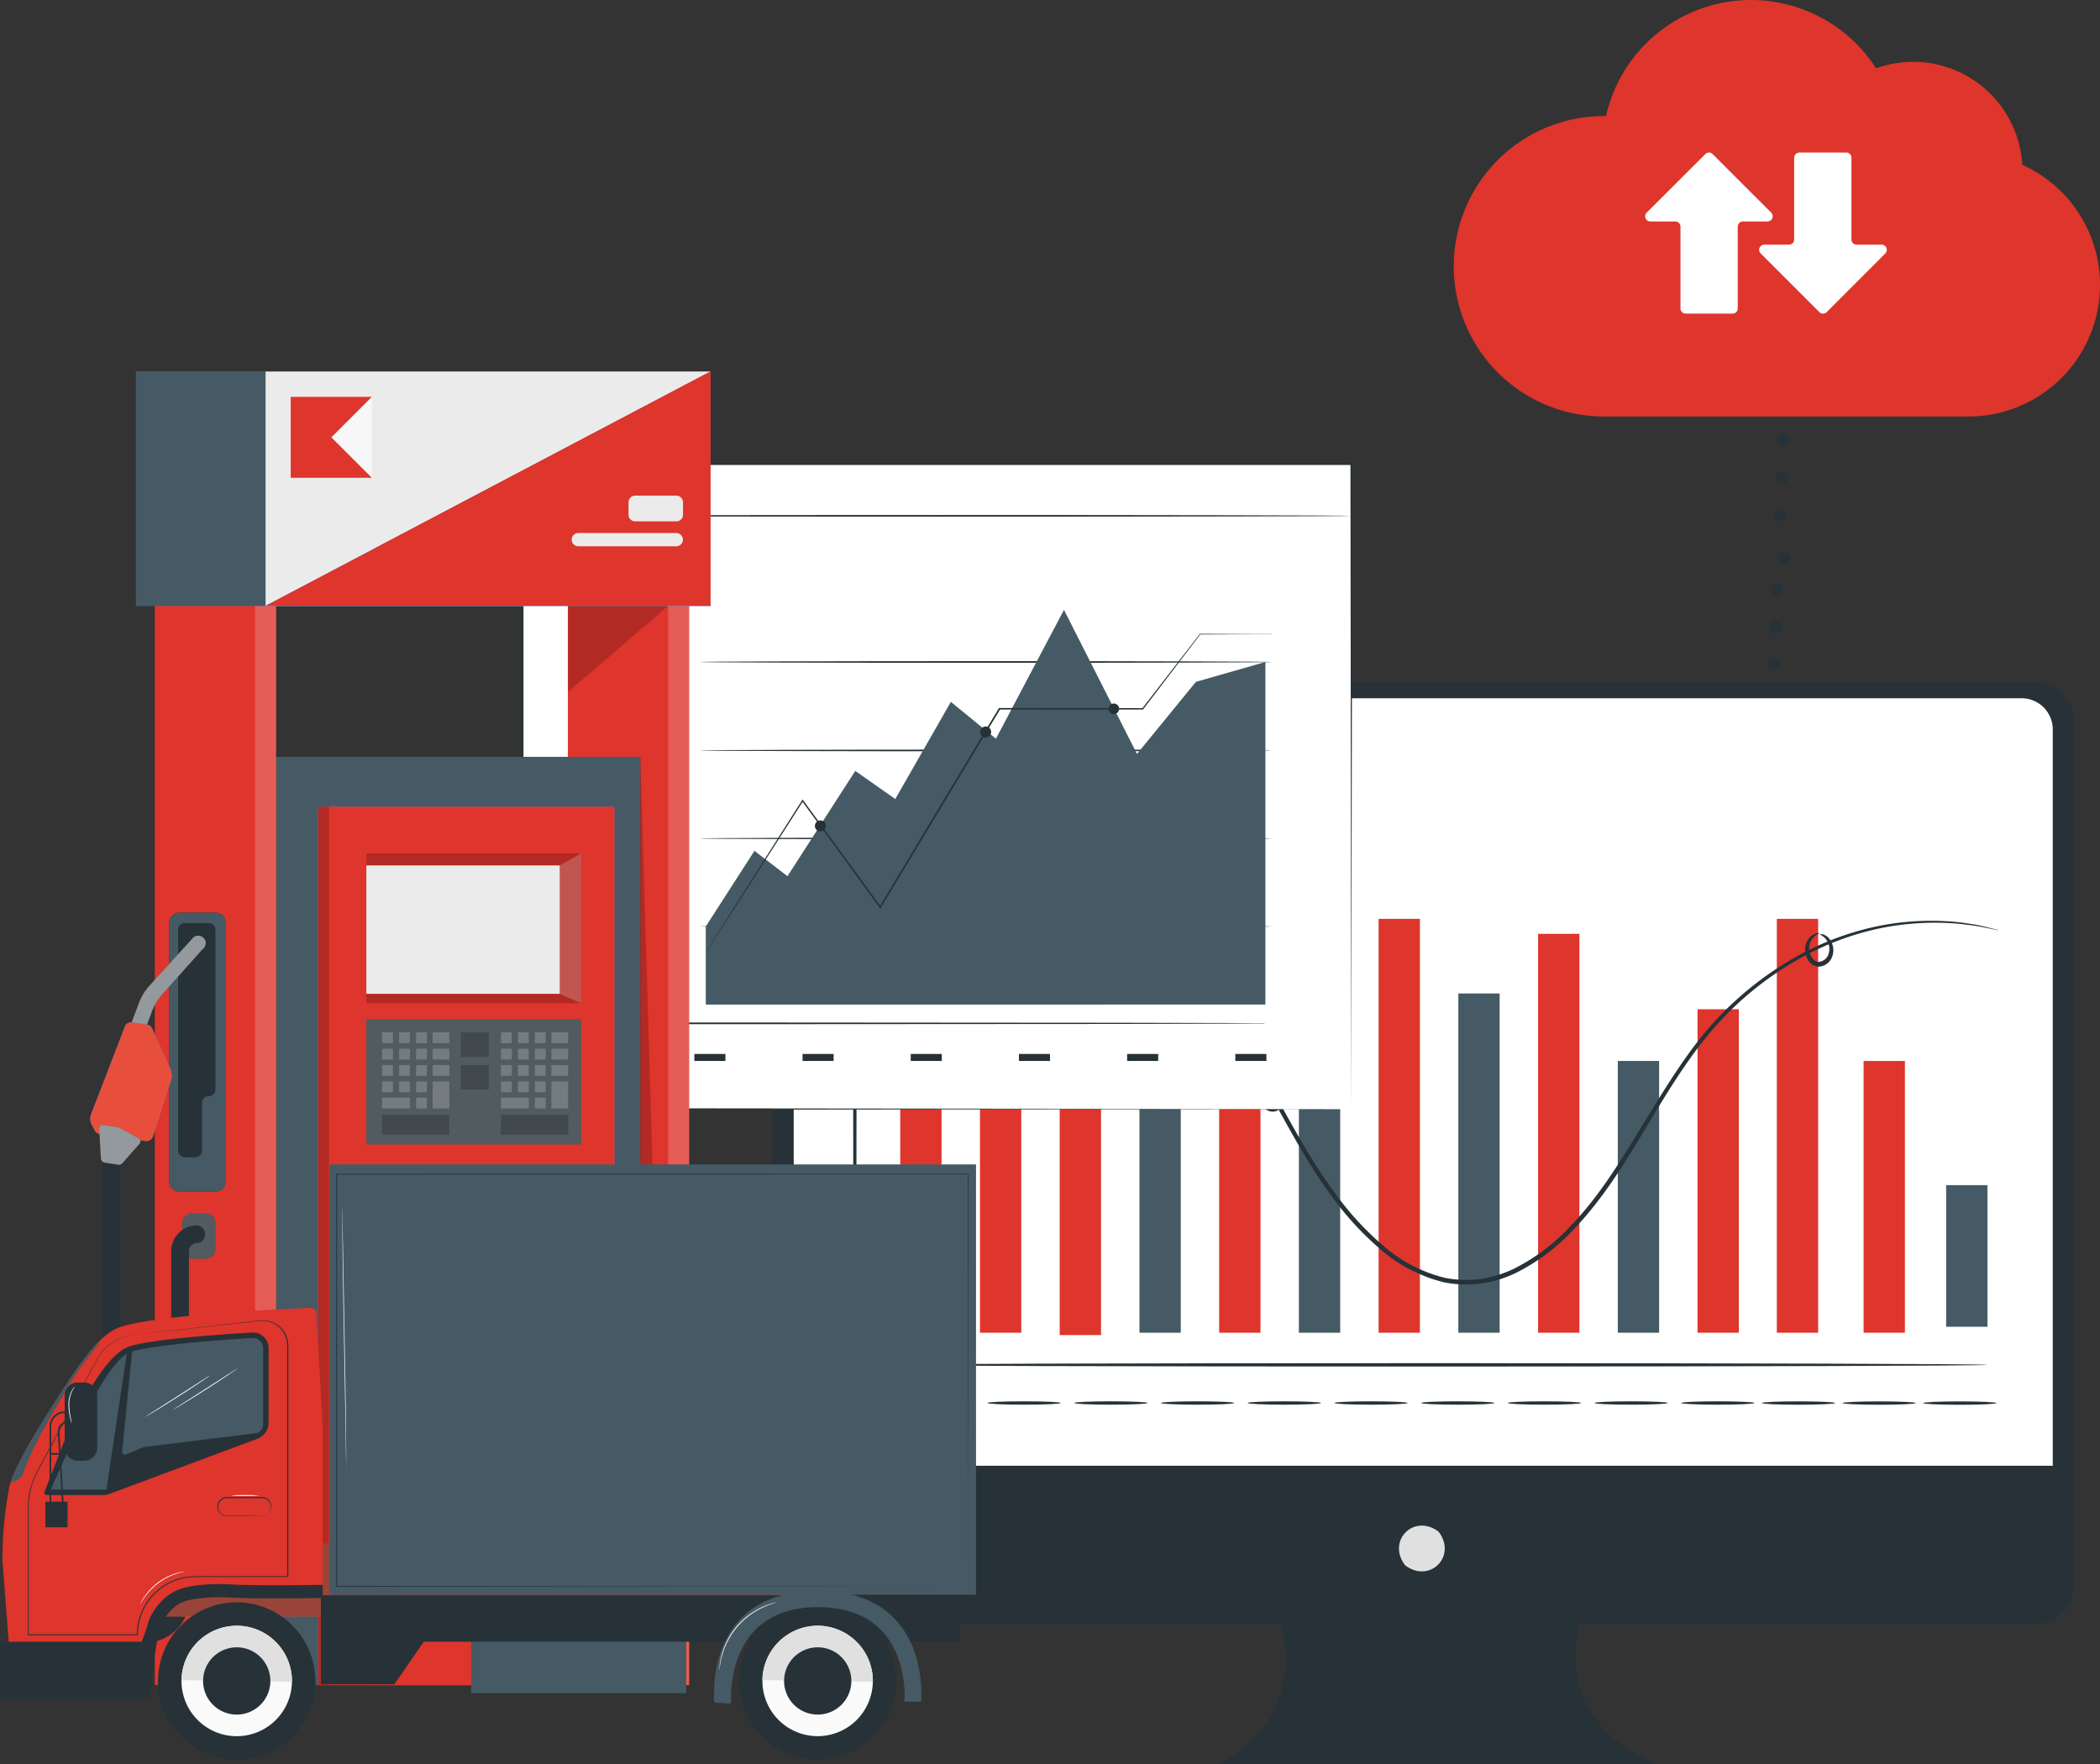
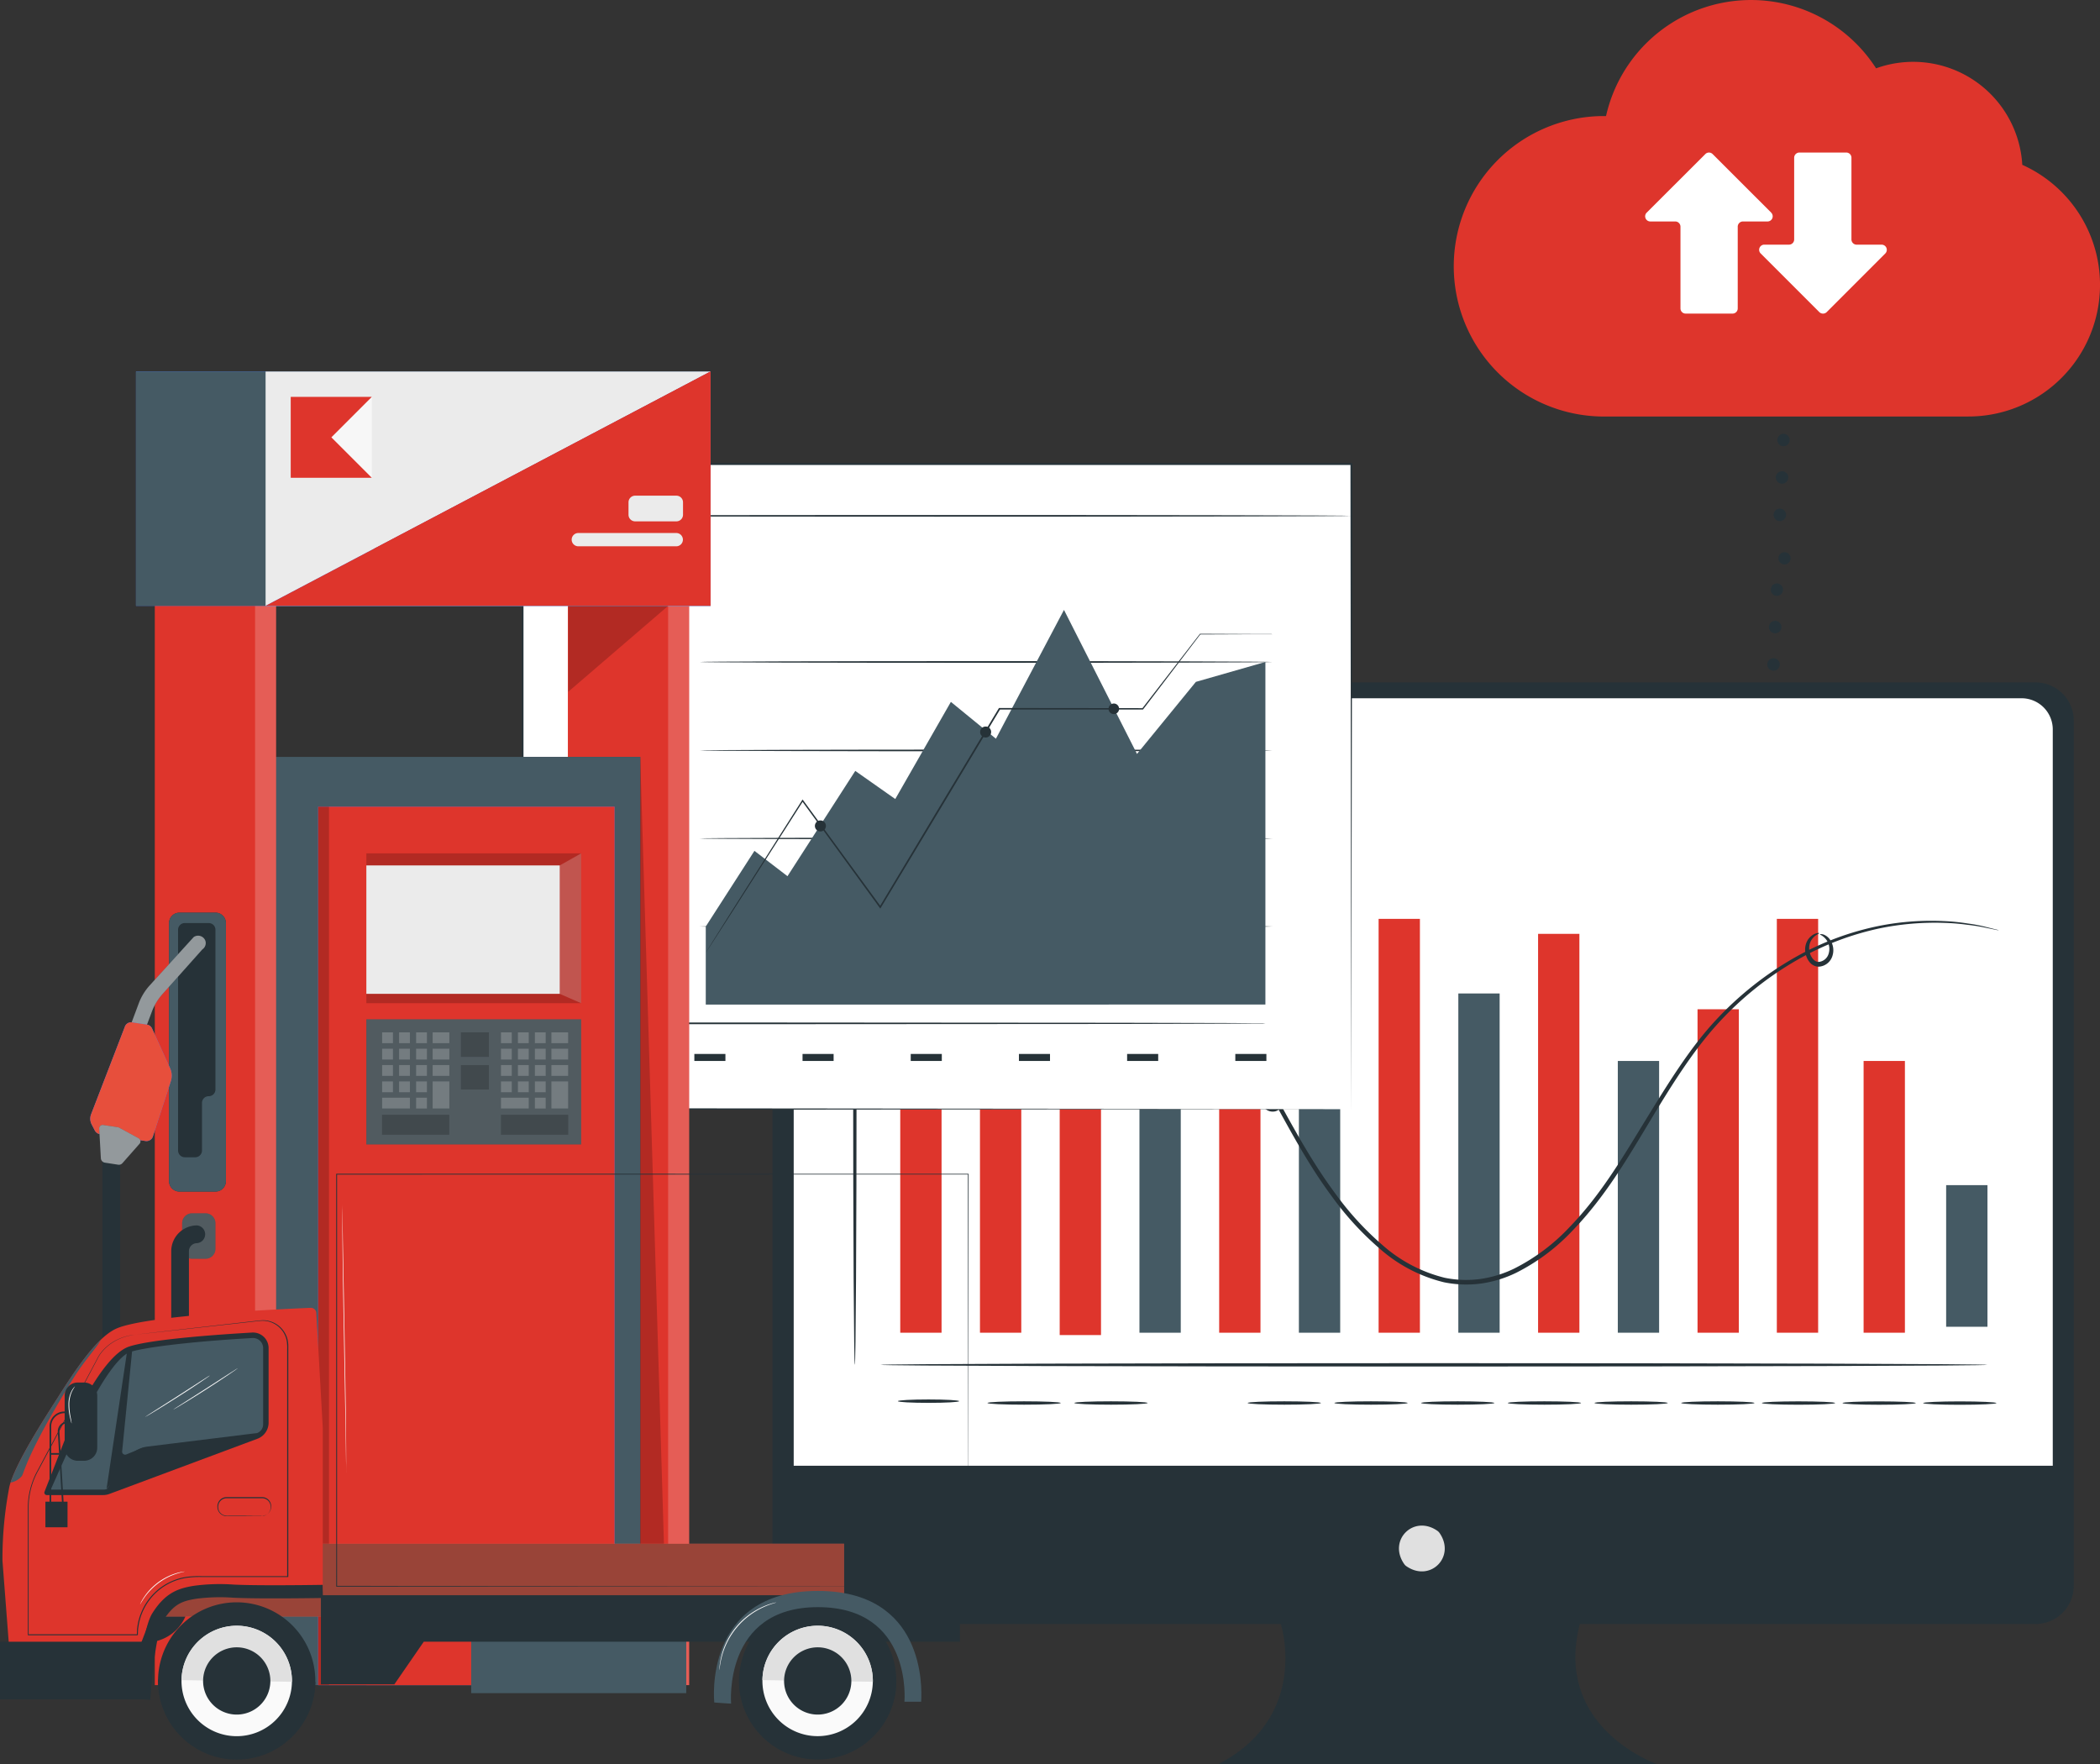
<svg xmlns="http://www.w3.org/2000/svg" id="Group_42023" data-name="Group 42023" width="448" height="376.392" viewBox="0 0 448 376.392">
  <rect x="0" y="0" width="448" height="376.392" fill="#333333" stroke="none" />
  <defs>
    <clipPath id="clip-path">
      <rect id="Rectangle_40028" data-name="Rectangle 40028" width="448" height="376.392" fill="none" />
    </clipPath>
    <clipPath id="clip-path-3">
      <rect id="Rectangle_39916" data-name="Rectangle 39916" width="4.482" height="234.81" fill="none" />
    </clipPath>
    <clipPath id="clip-path-4">
      <rect id="Rectangle_39921" data-name="Rectangle 39921" width="4.483" height="234.81" fill="none" />
    </clipPath>
    <clipPath id="clip-path-5">
      <rect id="Rectangle_39928" data-name="Rectangle 39928" width="45.824" height="31.957" fill="none" />
    </clipPath>
    <clipPath id="clip-path-6">
      <rect id="Rectangle_39929" data-name="Rectangle 39929" width="7.104" height="9.7" fill="none" />
    </clipPath>
    <clipPath id="clip-path-7">
      <rect id="Rectangle_39930" data-name="Rectangle 39930" width="17.634" height="23.813" fill="none" />
    </clipPath>
    <clipPath id="clip-path-8">
      <rect id="Rectangle_39931" data-name="Rectangle 39931" width="8.806" height="8.489" fill="none" />
    </clipPath>
    <clipPath id="clip-path-9">
      <rect id="Rectangle_39934" data-name="Rectangle 39934" width="45.824" height="26.687" fill="none" />
    </clipPath>
    <clipPath id="clip-path-10">
      <rect id="Rectangle_39936" data-name="Rectangle 39936" width="2.307" height="2.307" fill="none" />
    </clipPath>
    <clipPath id="clip-path-22">
      <rect id="Rectangle_39960" data-name="Rectangle 39960" width="3.565" height="2.307" fill="none" />
    </clipPath>
    <clipPath id="clip-path-25">
      <rect id="Rectangle_39965" data-name="Rectangle 39965" width="5.925" height="2.294" fill="none" />
    </clipPath>
    <clipPath id="clip-path-26">
      <rect id="Rectangle_39967" data-name="Rectangle 39967" width="2.307" height="2.306" fill="none" />
    </clipPath>
    <clipPath id="clip-path-27">
      <rect id="Rectangle_39968" data-name="Rectangle 39968" width="3.565" height="5.781" fill="none" />
    </clipPath>
    <clipPath id="clip-path-46">
      <rect id="Rectangle_40004" data-name="Rectangle 40004" width="5.977" height="5.23" fill="none" />
    </clipPath>
    <clipPath id="clip-path-48">
      <rect id="Rectangle_40008" data-name="Rectangle 40008" width="14.353" height="4.246" fill="none" />
    </clipPath>
    <clipPath id="clip-path-50">
      <rect id="Rectangle_40013" data-name="Rectangle 40013" width="4.561" height="31.957" fill="none" />
    </clipPath>
    <clipPath id="clip-path-51">
      <rect id="Rectangle_40015" data-name="Rectangle 40015" width="2.32" height="187.4" fill="none" />
    </clipPath>
    <clipPath id="clip-path-52">
      <rect id="Rectangle_40016" data-name="Rectangle 40016" width="17.263" height="17.262" fill="none" />
    </clipPath>
    <clipPath id="clip-path-53">
      <rect id="Rectangle_40017" data-name="Rectangle 40017" width="21.326" height="18.337" fill="none" />
    </clipPath>
    <clipPath id="clip-path-54">
      <rect id="Rectangle_40018" data-name="Rectangle 40018" width="5.963" height="198.016" fill="none" />
    </clipPath>
    <clipPath id="clip-path-55">
      <rect id="Rectangle_40021" data-name="Rectangle 40021" width="155.418" height="15.532" fill="none" />
    </clipPath>
  </defs>
  <g id="Group_42022" data-name="Group 42022" clip-path="url(#clip-path)">
    <g id="Group_42021" data-name="Group 42021">
      <g id="Group_42020" data-name="Group 42020" clip-path="url(#clip-path)">
        <path id="Path_28820" data-name="Path 28820" d="M310.741,142.588a1.33,1.33,0,1,1,1.329-1.331,1.331,1.331,0,0,1-1.329,1.331m.359-7.98a1.332,1.332,0,1,1,1.264-1.267v0a1.33,1.33,0,0,1-1.331,1.264Zm.345-7.98a1.328,1.328,0,0,1-1.331-1.328.636.636,0,0,1,0-.068,1.331,1.331,0,1,1,1.329,1.4m.36-7.98a1.33,1.33,0,1,1,1.329-1.331,1.331,1.331,0,0,1-1.329,1.331m.345-7.98a1.331,1.331,0,0,1,0-2.661h.068a1.331,1.331,0,0,1-.067,2.66m.345-7.98a1.3,1.3,0,1,0,0-.067Zm.359-7.98a1.332,1.332,0,1,1,1.264-1.267v0a1.329,1.329,0,0,1-1.329,1.264Zm.347-7.98a1.329,1.329,0,0,1-1.264-1.393v0a1.331,1.331,0,1,1,1.329,1.4Zm.359-7.98a1.331,1.331,0,0,1,0-2.661h.068a1.331,1.331,0,0,1-.067,2.66" transform="translate(66.907 16.454)" fill="#263238" />
        <path id="Path_28821" data-name="Path 28821" d="M376.281,35.137a23.314,23.314,0,0,0-31.187-20.561A31.706,31.706,0,0,0,287.48,24.764h-1.1a32.052,32.052,0,0,0,0,64.09h78.387a28.075,28.075,0,0,0,11.518-53.69Z" transform="translate(55.137 0)" fill="#de352c" />
        <path id="Path_28822" data-name="Path 28822" d="M315.458,39.571l-12.5-12.488a1.091,1.091,0,0,0-1.542-.013l-.013.013L288.9,39.571a1.1,1.1,0,0,0,.784,1.889H295a1.117,1.117,0,0,1,1.1,1.117V60.013a1.1,1.1,0,0,0,1.1,1.1h10.015a1.1,1.1,0,0,0,1.1-1.1V42.577a1.116,1.116,0,0,1,1.1-1.117h5.32a1.1,1.1,0,0,0,.705-1.889" transform="translate(62.401 5.786)" fill="#fff" />
        <path id="Path_28823" data-name="Path 28823" d="M308.9,48.3l12.5,12.5a1.13,1.13,0,0,0,1.569,0l12.488-12.5a1.1,1.1,0,0,0-.771-1.889h-5.32a1.117,1.117,0,0,1-1.118-1.1V27.856a1.1,1.1,0,0,0-1.1-1.1h-10a1.118,1.118,0,0,0-1.118,1.1V45.306a1.1,1.1,0,0,1-1.1,1.1H309.6A1.1,1.1,0,0,0,308.9,48.3" transform="translate(66.726 5.785)" fill="#fff" />
        <path id="Path_28824" data-name="Path 28824" d="M404.952,119.695h-261.3a8.153,8.153,0,0,0-8.154,8.154V312.417a8.154,8.154,0,0,0,8.154,8.154H243.938s6.383,19.725-13.4,29.938h93.773s-22.313-7.66-16.588-29.938h97.225a8.154,8.154,0,0,0,8.154-8.154V127.856a8.154,8.154,0,0,0-8.146-8.161Z" transform="translate(29.3 25.883)" fill="#263238" />
        <path id="Path_28825" data-name="Path 28825" d="M254.027,269.151c3.555,5.079-2,10.645-7.089,7.089a1.769,1.769,0,0,1-.433-.439c-3.548-5.079,2.012-10.631,7.089-7.083a1.853,1.853,0,0,1,.433.433" transform="translate(53.062 57.866)" fill="#e0e0e0" />
        <path id="Path_28826" data-name="Path 28826" d="M145.846,122.477H401.16a6.657,6.657,0,0,1,6.658,6.658V286.209h-268.6V129.135a6.659,6.659,0,0,1,6.624-6.658" transform="translate(30.106 26.485)" fill="#fff" />
        <rect id="Rectangle_39886" data-name="Rectangle 39886" width="8.813" height="98.393" transform="translate(192.053 185.921)" fill="#de352c" />
        <rect id="Rectangle_39887" data-name="Rectangle 39887" width="8.813" height="64.975" transform="translate(209.06 219.338)" fill="#de352c" />
        <rect id="Rectangle_39888" data-name="Rectangle 39888" width="8.813" height="86.663" transform="translate(226.068 198.151)" fill="#de352c" />
        <rect id="Rectangle_39889" data-name="Rectangle 39889" width="8.813" height="94.591" transform="translate(243.082 189.723)" fill="#455a64" />
        <rect id="Rectangle_39890" data-name="Rectangle 39890" width="8.813" height="62.971" transform="translate(260.089 221.343)" fill="#de352c" />
        <rect id="Rectangle_39891" data-name="Rectangle 39891" width="8.813" height="50.624" transform="translate(277.096 233.69)" fill="#455a64" />
        <rect id="Rectangle_39892" data-name="Rectangle 39892" width="8.813" height="88.289" transform="translate(294.103 196.024)" fill="#de352c" />
        <rect id="Rectangle_39893" data-name="Rectangle 39893" width="8.813" height="72.374" transform="translate(311.111 211.94)" fill="#455a64" />
        <rect id="Rectangle_39894" data-name="Rectangle 39894" width="8.813" height="85.092" transform="translate(328.125 199.222)" fill="#de352c" />
        <rect id="Rectangle_39895" data-name="Rectangle 39895" width="8.813" height="57.975" transform="translate(345.132 226.339)" fill="#455a64" />
        <rect id="Rectangle_39896" data-name="Rectangle 39896" width="8.813" height="88.289" transform="translate(379.058 196.024)" fill="#de352c" />
        <rect id="Rectangle_39897" data-name="Rectangle 39897" width="8.813" height="30.213" transform="translate(415.179 252.831)" fill="#455a64" />
        <rect id="Rectangle_39898" data-name="Rectangle 39898" width="8.813" height="57.975" transform="translate(397.568 226.339)" fill="#de352c" />
        <rect id="Rectangle_39899" data-name="Rectangle 39899" width="8.813" height="69.003" transform="translate(362.14 215.31)" fill="#de352c" />
        <path id="Path_28827" data-name="Path 28827" d="M391.451,163.543a5.469,5.469,0,0,1-.769-.124l-2.244-.46a34.878,34.878,0,0,0-3.666-.583,45.457,45.457,0,0,0-5.044-.42,58.44,58.44,0,0,0-13.8,1.181,60.915,60.915,0,0,0-17.1,6.479,69.837,69.837,0,0,0-17.33,13.8c-5.394,5.916-9.945,13.225-14.6,20.96s-9.484,16.04-16.41,23.206a42.986,42.986,0,0,1-12.087,9.039,25.212,25.212,0,0,1-7.453,2.278,23.867,23.867,0,0,1-7.9-.268,32.243,32.243,0,0,1-13.762-7.214A64.094,64.094,0,0,1,249.1,220.289c-5.917-7.962-10.117-16.541-14.613-24.358s-9-15.175-14.6-20.906a39.72,39.72,0,0,0-9.026-7.1,38,38,0,0,0-4.88-2.368,39.851,39.851,0,0,0-4.976-1.475,36.2,36.2,0,0,0-18.086.507,40.789,40.789,0,0,0-12.415,5.972,45.153,45.153,0,0,0-6.52,5.848l-1.53,1.7a4.8,4.8,0,0,1-.55.562,3.955,3.955,0,0,1,.467-.624l1.449-1.784a42.356,42.356,0,0,1,6.444-6.019,40.51,40.51,0,0,1,12.492-6.177,36.541,36.541,0,0,1,18.387-.686,38.152,38.152,0,0,1,19.313,11.05c5.635,5.806,10.33,13.171,14.8,21.023s8.744,16.382,14.6,24.241a63.574,63.574,0,0,0,10.047,10.981,31.3,31.3,0,0,0,13.329,7,22.973,22.973,0,0,0,7.549.253,24.42,24.42,0,0,0,7.172-2.189,42.079,42.079,0,0,0,11.84-8.847c6.829-7.021,11.605-15.311,16.328-22.992s9.279-15.1,14.769-21.042a70.57,70.57,0,0,1,17.59-13.851,60.767,60.767,0,0,1,17.338-6.4,57.156,57.156,0,0,1,13.919-1.03,42.47,42.47,0,0,1,5.072.516,31.022,31.022,0,0,1,3.666.686l2.223.556a4.858,4.858,0,0,1,.748.213" transform="translate(35.011 34.924)" fill="#263238" />
        <path id="Path_28828" data-name="Path 28828" d="M150.009,261.683c-.2,0-.364-28.057-.364-62.662s.164-62.662.364-62.662.364,28.05.364,62.662-.179,62.662-.364,62.662" transform="translate(32.36 29.487)" fill="#263238" />
        <path id="Path_28829" data-name="Path 28829" d="M390.556,239.466c0,.2-52.847.356-118.047.356s-118.051-.157-118.051-.356,52.848-.364,118.051-.364,118.047.164,118.047.364" transform="translate(33.4 51.704)" fill="#263238" />
        <path id="Path_28830" data-name="Path 28830" d="M170.564,245.832c0,.2-2.924.364-6.534.364s-6.541-.164-6.541-.364,2.924-.364,6.541-.364,6.534.164,6.534.364" transform="translate(34.056 53.081)" fill="#263238" />
        <path id="Path_28831" data-name="Path 28831" d="M188.838,246.151c0,.206-3.5.364-7.811.364s-7.817-.158-7.817-.364,3.5-.356,7.817-.356,7.811.157,7.811.356" transform="translate(37.456 53.151)" fill="#263238" />
        <path id="Path_28832" data-name="Path 28832" d="M204.074,246.151c0,.206-3.5.364-7.811.364s-7.817-.158-7.817-.364,3.5-.356,7.817-.356,7.811.157,7.811.356" transform="translate(40.75 53.151)" fill="#263238" />
-         <path id="Path_28833" data-name="Path 28833" d="M219.265,246.151c0,.206-3.5.364-7.811.364s-7.817-.158-7.817-.364,3.5-.356,7.817-.356,7.811.157,7.811.356" transform="translate(44.035 53.151)" fill="#263238" />
        <path id="Path_28834" data-name="Path 28834" d="M234.473,246.151c0,.206-3.493.364-7.811.364s-7.817-.158-7.817-.364,3.5-.356,7.817-.356,7.811.157,7.811.356" transform="translate(47.324 53.151)" fill="#263238" />
        <path id="Path_28835" data-name="Path 28835" d="M249.688,246.151c0,.206-3.5.364-7.817.364s-7.811-.158-7.811-.364,3.493-.356,7.811-.356,7.817.157,7.817.356" transform="translate(50.614 53.151)" fill="#263238" />
        <path id="Path_28836" data-name="Path 28836" d="M264.9,246.151c0,.206-3.5.364-7.817.364s-7.811-.158-7.811-.364,3.493-.356,7.811-.356,7.817.157,7.817.356" transform="translate(53.902 53.151)" fill="#263238" />
        <path id="Path_28837" data-name="Path 28837" d="M280.1,246.151c0,.206-3.5.364-7.817.364s-7.811-.158-7.811-.364,3.5-.356,7.811-.356,7.817.157,7.817.356" transform="translate(57.191 53.151)" fill="#263238" />
        <path id="Path_28838" data-name="Path 28838" d="M295.311,246.151c0,.206-3.5.364-7.811.364s-7.817-.158-7.817-.364,3.5-.356,7.817-.356,7.811.157,7.811.356" transform="translate(60.479 53.151)" fill="#263238" />
        <path id="Path_28839" data-name="Path 28839" d="M310.519,246.151c0,.206-3.5.364-7.811.364s-7.817-.158-7.817-.364,3.5-.356,7.817-.356,7.811.157,7.811.356" transform="translate(63.768 53.151)" fill="#263238" />
        <path id="Path_28840" data-name="Path 28840" d="M324.667,246.157c0,.206-3.5.364-7.817.364s-7.811-.158-7.811-.364,3.5-.356,7.811-.356,7.817.157,7.817.356" transform="translate(66.827 53.153)" fill="#263238" />
        <path id="Path_28841" data-name="Path 28841" d="M338.814,246.163c0,.2-3.5.364-7.817.364s-7.811-.164-7.811-.364,3.493-.356,7.811-.356,7.817.157,7.817.356" transform="translate(69.886 53.154)" fill="#263238" />
        <path id="Path_28842" data-name="Path 28842" d="M352.956,246.17c0,.2-3.5.364-7.812.364s-7.817-.164-7.817-.364,3.5-.364,7.817-.364,7.812.164,7.812.364" transform="translate(72.944 53.154)" fill="#263238" />
        <path id="Path_28843" data-name="Path 28843" d="M224.483,190.607c0-.151,1.085.226,1.428,1.7a3.629,3.629,0,0,1-.275,2.54,2.2,2.2,0,0,1-1.283,1.085,2.36,2.36,0,0,1-1.792-.213,3,3,0,0,1-1.53-2.807,3.141,3.141,0,0,1,1.228-2.272,2.009,2.009,0,0,1,1.681-.411c.412.123.55.322.522.364a1.966,1.966,0,0,0-1.757.583,2.594,2.594,0,0,0-.769,1.771,2.183,2.183,0,0,0,1.092,1.908,1.3,1.3,0,0,0,1.8-.417l.029-.05a3.207,3.207,0,0,0,.37-1.956,4.264,4.264,0,0,0-.741-1.826" transform="translate(47.795 41.126)" fill="#263238" />
        <path id="Path_28844" data-name="Path 28844" d="M319.759,163.97c0-.055.281-.145.769,0a2.959,2.959,0,0,1,1.571,1.373,3.9,3.9,0,0,1,.384,3.088,3.247,3.247,0,0,1-3.013,2.409,2.568,2.568,0,0,1-1.914-1,4.114,4.114,0,0,1-.81-1.715,3.911,3.911,0,0,1,.494-3.069c1.085-1.53,2.423-1.455,2.375-1.372.061.144-1.058.356-1.778,1.694a3.435,3.435,0,0,0-.213,2.492c.234.906.933,1.942,1.88,1.95a2.424,2.424,0,0,0,2.121-1.71,3.378,3.378,0,0,0-.145-2.477,3.552,3.552,0,0,0-1.722-1.667" transform="translate(68.468 35.389)" fill="#263238" />
        <rect id="Rectangle_39900" data-name="Rectangle 39900" width="176.806" height="137.602" transform="translate(111.456 99.024)" fill="#fff" />
        <path id="Path_28845" data-name="Path 28845" d="M268.471,219.063c0-1.373-.062-54.563-.164-137.6l.164.164H91.685l.2-.2v137.6l-.179-.179,176.806.179-176.806.179h-.178V81.227H268.7v.164c-.158,83.108-.219,136.3-.226,137.671" transform="translate(19.792 17.565)" fill="#263238" />
-         <rect id="Rectangle_39901" data-name="Rectangle 39901" width="28.621" height="1.592" transform="translate(120.084 117.102)" fill="#263238" />
        <rect id="Rectangle_39902" data-name="Rectangle 39902" width="14.145" height="1.592" transform="translate(120.084 120.829)" fill="#263238" />
        <rect id="Rectangle_39903" data-name="Rectangle 39903" width="5.182" height="1.496" transform="translate(136.398 216.854)" fill="#263238" />
        <rect id="Rectangle_39904" data-name="Rectangle 39904" width="6.63" height="1.496" transform="translate(148.127 224.843)" fill="#263238" />
        <rect id="Rectangle_39905" data-name="Rectangle 39905" width="6.63" height="1.496" transform="translate(171.209 224.843)" fill="#263238" />
        <rect id="Rectangle_39906" data-name="Rectangle 39906" width="6.63" height="1.496" transform="translate(194.29 224.843)" fill="#263238" />
        <rect id="Rectangle_39907" data-name="Rectangle 39907" width="6.63" height="1.496" transform="translate(217.372 224.843)" fill="#263238" />
        <rect id="Rectangle_39908" data-name="Rectangle 39908" width="6.63" height="1.496" transform="translate(240.452 224.843)" fill="#263238" />
        <rect id="Rectangle_39909" data-name="Rectangle 39909" width="6.63" height="1.496" transform="translate(263.534 224.843)" fill="#263238" />
        <rect id="Rectangle_39910" data-name="Rectangle 39910" width="5.182" height="1.496" transform="translate(136.398 196.902)" fill="#263238" />
        <rect id="Rectangle_39911" data-name="Rectangle 39911" width="5.182" height="1.496" transform="translate(136.398 159.346)" fill="#263238" />
        <rect id="Rectangle_39912" data-name="Rectangle 39912" width="5.182" height="1.496" transform="translate(136.398 140.472)" fill="#263238" />
        <rect id="Rectangle_39913" data-name="Rectangle 39913" width="5.182" height="1.496" transform="translate(136.665 178.125)" fill="#263238" />
        <path id="Path_28846" data-name="Path 28846" d="M244.356,195.469h-2.189l-6.273.034-23.067.062-76.121.047H118.49v-.178c0-25.456.049-47.858.062-63.905,0-8.016.041-14.412.055-18.874v0c0,4.433,0,10.857.055,18.874,0,16.047.034,38.434.062,63.905l-.179-.179h18.161l76.121.055,23.067.055,6.273.035H243.8Z" transform="translate(25.623 22.881)" fill="#263238" />
        <path id="Path_28847" data-name="Path 28847" d="M244.9,147.1c0,.1-27.344.179-61.083.179s-61.083-.083-61.083-.179,27.336-.179,61.083-.179S244.9,147,244.9,147.1" transform="translate(26.54 31.771)" fill="#263238" />
        <path id="Path_28848" data-name="Path 28848" d="M244.9,131.662c0,.1-27.344.179-61.083.179s-61.083-.083-61.083-.179,27.336-.179,61.083-.179,61.083.083,61.083.179" transform="translate(26.54 28.432)" fill="#263238" />
        <path id="Path_28849" data-name="Path 28849" d="M244.9,116.144c0,.1-27.344.179-61.083.179s-61.083-.075-61.083-.179,27.336-.179,61.083-.179,61.083.083,61.083.179" transform="translate(26.54 25.077)" fill="#263238" />
        <path id="Path_28850" data-name="Path 28850" d="M244.9,162.541c0,.1-27.344.179-61.083.179s-61.083-.083-61.083-.179,27.336-.179,61.083-.179,61.083.083,61.083.179" transform="translate(26.54 35.11)" fill="#263238" />
        <path id="Path_28851" data-name="Path 28851" d="M123.794,191.174V174.516l10.384-16.135,7.048,5.407,14.461-22.463,8.532,6L176.085,126.6l9.61,7.858,14.516-27.48,15.579,30.727,12.56-15.375,14.832-4.248v73.088Z" transform="translate(26.77 23.134)" fill="#455a64" />
        <path id="Path_28852" data-name="Path 28852" d="M244.666,111.265a1.861,1.861,0,0,1-.26,0h-3.783l-11.386.047.075-.04-12.2,16-.047.055h-30.61l.151-.081-12.841,21.372c-4.372,7.276-8.607,14.31-12.609,20.953l-.13.227-.151-.213-16.554-22.739h.24l-15.044,23.528-4.194,6.506c-.48.742-.851,1.311-1.112,1.7s-.392.577-.392.577.117-.207.358-.6l1.07-1.723c.954-1.517,2.347-3.733,4.118-6.554L144.325,146.7l.117-.179.13.171L161.16,169.4h-.288l12.566-20.946,12.856-21.373.047-.081h.137l30.542.034-.109.055L229.19,111.21v-.041h.047l11.386.049h3.783Z" transform="translate(26.774 24.039)" fill="#263238" />
        <path id="Path_28853" data-name="Path 28853" d="M145.282,145.035a1.173,1.173,0,1,1-1.221-1.125h.047a1.152,1.152,0,0,1,1.174,1.125" transform="translate(30.909 31.119)" fill="#263238" />
        <path id="Path_28854" data-name="Path 28854" d="M174.265,128.563a1.173,1.173,0,1,1-1.221-1.125c.018,0,.036,0,.055,0A1.145,1.145,0,0,1,174.265,128.563Z" transform="translate(37.176 27.557)" fill="#263238" />
        <path id="Path_28855" data-name="Path 28855" d="M195.614,123.4a1.127,1.127,0,1,1-1.174,1.125,1.15,1.15,0,0,1,1.174-1.125" transform="translate(42.046 26.685)" fill="#263238" />
        <path id="Path_28856" data-name="Path 28856" d="M98.206,86.318a1.373,1.373,0,1,1-1.373-1.373,1.373,1.373,0,0,1,1.373,1.373" transform="translate(20.643 18.369)" fill="#263238" />
        <path id="Path_28857" data-name="Path 28857" d="M101.456,86.318a1.373,1.373,0,1,1-1.373-1.373,1.373,1.373,0,0,1,1.373,1.373" transform="translate(21.345 18.369)" fill="#263238" />
        <path id="Path_28858" data-name="Path 28858" d="M104.723,86.318a1.373,1.373,0,1,1-1.373-1.373,1.373,1.373,0,0,1,1.373,1.373" transform="translate(22.052 18.369)" fill="#263238" />
        <path id="Path_28859" data-name="Path 28859" d="M268.262,90.513c0,.1-39.5.179-88.227.179s-88.214-.09-88.214-.179,39.5-.179,88.235-.179,88.207.075,88.207.179" transform="translate(19.856 19.534)" fill="#263238" />
        <rect id="Rectangle_39914" data-name="Rectangle 39914" width="25.874" height="234.81" transform="translate(121.146 124.682)" fill="#de352c" />
        <g id="Group_41863" data-name="Group 41863" transform="translate(142.539 124.682)" opacity="0.2" style="mix-blend-mode: normal;isolation: isolate">
          <g id="Group_41862" data-name="Group 41862">
            <g id="Group_41861" data-name="Group 41861" clip-path="url(#clip-path-3)">
              <rect id="Rectangle_39915" data-name="Rectangle 39915" width="4.483" height="234.81" fill="#fff" />
            </g>
          </g>
        </g>
        <rect id="Rectangle_39917" data-name="Rectangle 39917" width="92.552" height="198.016" transform="translate(44.034 161.476)" fill="#263238" />
        <rect id="Rectangle_39918" data-name="Rectangle 39918" width="92.552" height="198.016" transform="translate(44.034 161.476)" fill="#455a64" />
        <rect id="Rectangle_39919" data-name="Rectangle 39919" width="25.874" height="234.81" transform="translate(33.025 124.682)" fill="#de352c" />
        <g id="Group_41866" data-name="Group 41866" transform="translate(54.416 124.682)" opacity="0.2" style="mix-blend-mode: normal;isolation: isolate">
          <g id="Group_41865" data-name="Group 41865">
            <g id="Group_41864" data-name="Group 41864" clip-path="url(#clip-path-4)">
              <rect id="Rectangle_39920" data-name="Rectangle 39920" width="4.483" height="234.81" transform="translate(0)" fill="#fff" />
            </g>
          </g>
        </g>
        <rect id="Rectangle_39922" data-name="Rectangle 39922" width="122.53" height="49.979" transform="translate(29.013 79.265)" fill="#407bff" />
        <rect id="Rectangle_39923" data-name="Rectangle 39923" width="122.53" height="49.979" transform="translate(29.013 79.265)" fill="#455a64" />
        <rect id="Rectangle_39924" data-name="Rectangle 39924" width="94.899" height="49.979" transform="translate(56.657 79.265)" fill="#ebebeb" />
        <rect id="Rectangle_39925" data-name="Rectangle 39925" width="63.245" height="187.4" transform="translate(67.864 172.092)" fill="#407bff" />
        <rect id="Rectangle_39926" data-name="Rectangle 39926" width="63.245" height="187.4" transform="translate(67.864 172.092)" fill="#de352c" />
        <g id="Group_41869" data-name="Group 41869" transform="translate(78.154 182.054)" opacity="0.2" style="mix-blend-mode: normal;isolation: isolate">
          <g id="Group_41868" data-name="Group 41868">
            <g id="Group_41867" data-name="Group 41867" clip-path="url(#clip-path-5)">
              <rect id="Rectangle_39927" data-name="Rectangle 39927" width="45.824" height="31.957" transform="translate(0)" />
            </g>
          </g>
        </g>
        <path id="Path_28860" data-name="Path 28860" d="M31.855,160.086h7.721a2.2,2.2,0,0,1,2.2,2.2V217.38a2.2,2.2,0,0,1-2.2,2.2H31.855a2.2,2.2,0,0,1-2.2-2.2V162.289a2.2,2.2,0,0,1,2.2-2.2" transform="translate(6.412 34.617)" fill="#263238" />
        <path id="Path_28861" data-name="Path 28861" d="M31.855,160.086h7.721a2.2,2.2,0,0,1,2.2,2.2V217.38a2.2,2.2,0,0,1-2.2,2.2H31.855a2.2,2.2,0,0,1-2.2-2.2V162.289a2.2,2.2,0,0,1,2.2-2.2" transform="translate(6.412 34.617)" fill="#455a64" />
        <path id="Path_28862" data-name="Path 28862" d="M32.679,211.874h2.215a1.442,1.442,0,0,0,1.442-1.441V200.287a1.428,1.428,0,0,1,1.416-1.441h.013a1.43,1.43,0,0,0,1.441-1.416V163.336a1.428,1.428,0,0,0-1.429-1.428h-5.1a1.428,1.428,0,0,0-1.441,1.414v47.122a1.44,1.44,0,0,0,1.441,1.429" transform="translate(6.755 35.011)" fill="#263238" />
        <path id="Path_28863" data-name="Path 28863" d="M34.058,212.818h2.884a2.111,2.111,0,0,1,2.11,2.11v5.479a2.111,2.111,0,0,1-2.11,2.11H34.058a2.111,2.111,0,0,1-2.11-2.11v-5.479a2.111,2.111,0,0,1,2.11-2.11" transform="translate(6.909 46.02)" fill="#263238" />
        <g id="Group_41872" data-name="Group 41872" transform="translate(38.857 258.839)" opacity="0.2" style="mix-blend-mode: normal;isolation: isolate">
          <g id="Group_41871" data-name="Group 41871">
            <g id="Group_41870" data-name="Group 41870" clip-path="url(#clip-path-6)">
              <path id="Path_28864" data-name="Path 28864" d="M34.058,212.818h2.884a2.111,2.111,0,0,1,2.11,2.11v5.479a2.111,2.111,0,0,1-2.11,2.11H34.058a2.111,2.111,0,0,1-2.11-2.11v-5.479a2.111,2.111,0,0,1,2.11-2.11" transform="translate(-31.948 -212.818)" fill="#fff" />
            </g>
          </g>
        </g>
        <path id="Path_28865" data-name="Path 28865" d="M27.145,306.646A9.242,9.242,0,0,1,17.97,297.4v-93.26a1.888,1.888,0,0,1,3.775,0V297.4a5.452,5.452,0,0,0,10.9,0V223.176a5.506,5.506,0,0,1,5.493-5.491,1.9,1.9,0,0,1,0,3.787,1.717,1.717,0,0,0-1.717,1.7V297.4a9.175,9.175,0,0,1-9.108,9.241q-.086,0-.171,0" transform="translate(3.886 43.736)" fill="#263238" />
        <path id="Path_28866" data-name="Path 28866" d="M36.652,164.417l-9.4,10.328a11.9,11.9,0,0,0-2.307,3.775l-3.356,8.992,3.29.42,2.87-7.655a11.8,11.8,0,0,1,2.228-3.669l8.533-9.569a1.623,1.623,0,0,0,.656-1.768,1.651,1.651,0,0,0-2.516-.853" transform="translate(4.669 35.49)" fill="#263238" />
        <g id="Group_41875" data-name="Group 41875" transform="translate(26.261 199.61)" opacity="0.5" style="mix-blend-mode: normal;isolation: isolate">
          <g id="Group_41874" data-name="Group 41874">
            <g id="Group_41873" data-name="Group 41873" clip-path="url(#clip-path-7)">
              <path id="Path_28867" data-name="Path 28867" d="M36.652,164.417l-9.4,10.328a11.9,11.9,0,0,0-2.307,3.775l-3.356,8.992,3.29.42,2.87-7.655a11.8,11.8,0,0,1,2.228-3.669l8.533-9.569a1.623,1.623,0,0,0,.656-1.768,1.651,1.651,0,0,0-2.516-.853" transform="translate(-21.592 -164.12)" fill="#fff" />
            </g>
          </g>
        </g>
        <path id="Path_28868" data-name="Path 28868" d="M24.737,179.325l3.185.485a1.427,1.427,0,0,1,1.087.812l3.868,8.533a3.8,3.8,0,0,1,.144,2.713l-3.828,11.8a1.442,1.442,0,0,1-1.573.971l-9.752-1.468a1.486,1.486,0,0,1-1.062-.774l-.682-1.311a2.626,2.626,0,0,1-.1-2.176l7.17-18.6a1.417,1.417,0,0,1,1.547-.983" transform="translate(3.424 38.775)" fill="#407bff" />
        <path id="Path_28869" data-name="Path 28869" d="M24.737,179.325l3.185.485a1.427,1.427,0,0,1,1.087.812l3.868,8.533a3.8,3.8,0,0,1,.144,2.713l-3.828,11.8a1.442,1.442,0,0,1-1.573.971l-9.752-1.468a1.486,1.486,0,0,1-1.062-.774l-.682-1.311a2.626,2.626,0,0,1-.1-2.176l7.17-18.6a1.417,1.417,0,0,1,1.547-.983" transform="translate(3.424 38.775)" fill="#e74f3c" />
        <path id="Path_28870" data-name="Path 28870" d="M18.265,197.334l3.146.472a.823.823,0,0,1,.248.091l4.156,2.268a.761.761,0,0,1,.292,1.035.792.792,0,0,1-.083.118l-3.644,4.129a.994.994,0,0,1-.93.354l-2.818-.433a1.021,1.021,0,0,1-.878-.956l-.354-6.292a.748.748,0,0,1,.7-.8.786.786,0,0,1,.169.009" transform="translate(3.762 42.67)" fill="#263238" />
        <g id="Group_41878" data-name="Group 41878" transform="translate(21.16 239.994)" opacity="0.5" style="mix-blend-mode: normal;isolation: isolate">
          <g id="Group_41877" data-name="Group 41877">
            <g id="Group_41876" data-name="Group 41876" clip-path="url(#clip-path-8)">
              <path id="Path_28871" data-name="Path 28871" d="M18.265,197.334l3.146.472a.823.823,0,0,1,.248.091l4.156,2.268a.761.761,0,0,1,.292,1.035.792.792,0,0,1-.083.118l-3.644,4.129a.994.994,0,0,1-.93.354l-2.818-.433a1.021,1.021,0,0,1-.878-.956l-.354-6.292a.748.748,0,0,1,.7-.8.786.786,0,0,1,.169.009" transform="translate(-17.398 -197.324)" fill="#fff" />
            </g>
          </g>
        </g>
        <rect id="Rectangle_39932" data-name="Rectangle 39932" width="45.824" height="26.687" transform="translate(78.153 217.458)" fill="#263238" />
        <g id="Group_41881" data-name="Group 41881" transform="translate(78.154 217.458)" opacity="0.2" style="mix-blend-mode: normal;isolation: isolate">
          <g id="Group_41880" data-name="Group 41880">
            <g id="Group_41879" data-name="Group 41879" clip-path="url(#clip-path-9)">
              <rect id="Rectangle_39933" data-name="Rectangle 39933" width="45.824" height="26.687" transform="translate(0)" fill="#fff" />
            </g>
          </g>
        </g>
        <g id="Group_41884" data-name="Group 41884" transform="translate(81.522 220.237)" opacity="0.2" style="mix-blend-mode: normal;isolation: isolate">
          <g id="Group_41883" data-name="Group 41883">
            <g id="Group_41882" data-name="Group 41882" clip-path="url(#clip-path-10)">
              <rect id="Rectangle_39935" data-name="Rectangle 39935" width="2.307" height="2.307" fill="#fff" />
            </g>
          </g>
        </g>
        <g id="Group_41887" data-name="Group 41887" transform="translate(85.14 220.237)" opacity="0.2" style="mix-blend-mode: normal;isolation: isolate">
          <g id="Group_41886" data-name="Group 41886">
            <g id="Group_41885" data-name="Group 41885" clip-path="url(#clip-path-10)">
              <rect id="Rectangle_39937" data-name="Rectangle 39937" width="2.307" height="2.307" transform="translate(0.001)" fill="#fff" />
            </g>
          </g>
        </g>
        <g id="Group_41890" data-name="Group 41890" transform="translate(88.771 220.237)" opacity="0.2" style="mix-blend-mode: normal;isolation: isolate">
          <g id="Group_41889" data-name="Group 41889">
            <g id="Group_41888" data-name="Group 41888" clip-path="url(#clip-path-10)">
              <rect id="Rectangle_39939" data-name="Rectangle 39939" width="2.307" height="2.307" transform="translate(0)" fill="#fff" />
            </g>
          </g>
        </g>
        <g id="Group_41893" data-name="Group 41893" transform="translate(81.522 223.723)" opacity="0.2" style="mix-blend-mode: normal;isolation: isolate">
          <g id="Group_41892" data-name="Group 41892">
            <g id="Group_41891" data-name="Group 41891" clip-path="url(#clip-path-10)">
              <rect id="Rectangle_39941" data-name="Rectangle 39941" width="2.307" height="2.307" fill="#fff" />
            </g>
          </g>
        </g>
        <g id="Group_41896" data-name="Group 41896" transform="translate(85.14 223.723)" opacity="0.2" style="mix-blend-mode: normal;isolation: isolate">
          <g id="Group_41895" data-name="Group 41895">
            <g id="Group_41894" data-name="Group 41894" clip-path="url(#clip-path-10)">
              <rect id="Rectangle_39943" data-name="Rectangle 39943" width="2.307" height="2.307" transform="translate(0.001)" fill="#fff" />
            </g>
          </g>
        </g>
        <g id="Group_41899" data-name="Group 41899" transform="translate(88.771 223.723)" opacity="0.2" style="mix-blend-mode: normal;isolation: isolate">
          <g id="Group_41898" data-name="Group 41898">
            <g id="Group_41897" data-name="Group 41897" clip-path="url(#clip-path-10)">
              <rect id="Rectangle_39945" data-name="Rectangle 39945" width="2.307" height="2.307" transform="translate(0)" fill="#fff" />
            </g>
          </g>
        </g>
        <g id="Group_41902" data-name="Group 41902" transform="translate(81.522 227.21)" opacity="0.2" style="mix-blend-mode: normal;isolation: isolate">
          <g id="Group_41901" data-name="Group 41901">
            <g id="Group_41900" data-name="Group 41900" clip-path="url(#clip-path-10)">
              <rect id="Rectangle_39947" data-name="Rectangle 39947" width="2.307" height="2.307" fill="#fff" />
            </g>
          </g>
        </g>
        <g id="Group_41905" data-name="Group 41905" transform="translate(85.14 227.21)" opacity="0.2" style="mix-blend-mode: normal;isolation: isolate">
          <g id="Group_41904" data-name="Group 41904">
            <g id="Group_41903" data-name="Group 41903" clip-path="url(#clip-path-10)">
              <rect id="Rectangle_39949" data-name="Rectangle 39949" width="2.307" height="2.307" transform="translate(0.001)" fill="#fff" />
            </g>
          </g>
        </g>
        <g id="Group_41908" data-name="Group 41908" transform="translate(88.771 227.21)" opacity="0.2" style="mix-blend-mode: normal;isolation: isolate">
          <g id="Group_41907" data-name="Group 41907">
            <g id="Group_41906" data-name="Group 41906" clip-path="url(#clip-path-10)">
              <rect id="Rectangle_39951" data-name="Rectangle 39951" width="2.307" height="2.307" transform="translate(0)" fill="#fff" />
            </g>
          </g>
        </g>
        <g id="Group_41911" data-name="Group 41911" transform="translate(81.522 230.697)" opacity="0.2" style="mix-blend-mode: normal;isolation: isolate">
          <g id="Group_41910" data-name="Group 41910">
            <g id="Group_41909" data-name="Group 41909" clip-path="url(#clip-path-10)">
              <rect id="Rectangle_39953" data-name="Rectangle 39953" width="2.307" height="2.307" fill="#fff" />
            </g>
          </g>
        </g>
        <g id="Group_41914" data-name="Group 41914" transform="translate(85.14 230.697)" opacity="0.2" style="mix-blend-mode: normal;isolation: isolate">
          <g id="Group_41913" data-name="Group 41913">
            <g id="Group_41912" data-name="Group 41912" clip-path="url(#clip-path-10)">
              <rect id="Rectangle_39955" data-name="Rectangle 39955" width="2.307" height="2.307" transform="translate(0.001)" fill="#fff" />
            </g>
          </g>
        </g>
        <g id="Group_41917" data-name="Group 41917" transform="translate(88.771 230.697)" opacity="0.2" style="mix-blend-mode: normal;isolation: isolate">
          <g id="Group_41916" data-name="Group 41916">
            <g id="Group_41915" data-name="Group 41915" clip-path="url(#clip-path-10)">
              <rect id="Rectangle_39957" data-name="Rectangle 39957" width="2.307" height="2.307" transform="translate(0)" fill="#fff" />
            </g>
          </g>
        </g>
        <g id="Group_41920" data-name="Group 41920" transform="translate(92.297 220.237)" opacity="0.2" style="mix-blend-mode: normal;isolation: isolate">
          <g id="Group_41919" data-name="Group 41919">
            <g id="Group_41918" data-name="Group 41918" clip-path="url(#clip-path-22)">
              <rect id="Rectangle_39959" data-name="Rectangle 39959" width="3.565" height="2.307" transform="translate(0)" fill="#fff" />
            </g>
          </g>
        </g>
        <g id="Group_41923" data-name="Group 41923" transform="translate(92.297 223.723)" opacity="0.2" style="mix-blend-mode: normal;isolation: isolate">
          <g id="Group_41922" data-name="Group 41922">
            <g id="Group_41921" data-name="Group 41921" clip-path="url(#clip-path-22)">
              <rect id="Rectangle_39961" data-name="Rectangle 39961" width="3.565" height="2.307" transform="translate(0)" fill="#fff" />
            </g>
          </g>
        </g>
        <g id="Group_41926" data-name="Group 41926" transform="translate(92.297 227.21)" opacity="0.2" style="mix-blend-mode: normal;isolation: isolate">
          <g id="Group_41925" data-name="Group 41925">
            <g id="Group_41924" data-name="Group 41924" clip-path="url(#clip-path-22)">
              <rect id="Rectangle_39963" data-name="Rectangle 39963" width="3.565" height="2.307" transform="translate(0)" fill="#fff" />
            </g>
          </g>
        </g>
        <g id="Group_41929" data-name="Group 41929" transform="translate(81.522 234.184)" opacity="0.2" style="mix-blend-mode: normal;isolation: isolate">
          <g id="Group_41928" data-name="Group 41928">
            <g id="Group_41927" data-name="Group 41927" clip-path="url(#clip-path-25)">
              <path id="Path_28872" data-name="Path 28872" d="M72.219,192.547H67.028v2.294h5.926v-2.294Z" transform="translate(-67.028 -192.547)" fill="#fff" />
            </g>
          </g>
        </g>
        <g id="Group_41932" data-name="Group 41932" transform="translate(88.771 234.184)" opacity="0.2" style="mix-blend-mode: normal;isolation: isolate">
          <g id="Group_41931" data-name="Group 41931">
            <g id="Group_41930" data-name="Group 41930" clip-path="url(#clip-path-26)">
              <rect id="Rectangle_39966" data-name="Rectangle 39966" width="2.307" height="2.307" transform="translate(0)" fill="#fff" />
            </g>
          </g>
        </g>
        <g id="Group_41935" data-name="Group 41935" transform="translate(92.297 230.697)" opacity="0.2" style="mix-blend-mode: normal;isolation: isolate">
          <g id="Group_41934" data-name="Group 41934">
            <g id="Group_41933" data-name="Group 41933" clip-path="url(#clip-path-27)">
              <path id="Path_28873" data-name="Path 28873" d="M75.887,189.68v5.781h3.565V189.68Z" transform="translate(-75.887 -189.68)" fill="#fff" />
            </g>
          </g>
        </g>
        <g id="Group_41938" data-name="Group 41938" transform="translate(106.872 220.237)" opacity="0.2" style="mix-blend-mode: normal;isolation: isolate">
          <g id="Group_41937" data-name="Group 41937">
            <g id="Group_41936" data-name="Group 41936" clip-path="url(#clip-path-10)">
              <rect id="Rectangle_39969" data-name="Rectangle 39969" width="2.307" height="2.307" fill="#fff" />
            </g>
          </g>
        </g>
        <g id="Group_41941" data-name="Group 41941" transform="translate(110.49 220.237)" opacity="0.2" style="mix-blend-mode: normal;isolation: isolate">
          <g id="Group_41940" data-name="Group 41940">
            <g id="Group_41939" data-name="Group 41939" clip-path="url(#clip-path-10)">
              <rect id="Rectangle_39971" data-name="Rectangle 39971" width="2.307" height="2.307" transform="translate(-0.001)" fill="#fff" />
            </g>
          </g>
        </g>
        <g id="Group_41944" data-name="Group 41944" transform="translate(114.108 220.237)" opacity="0.2" style="mix-blend-mode: normal;isolation: isolate">
          <g id="Group_41943" data-name="Group 41943">
            <g id="Group_41942" data-name="Group 41942" clip-path="url(#clip-path-10)">
              <rect id="Rectangle_39973" data-name="Rectangle 39973" width="2.307" height="2.307" transform="translate(0)" fill="#fff" />
            </g>
          </g>
        </g>
        <g id="Group_41947" data-name="Group 41947" transform="translate(106.872 223.723)" opacity="0.2" style="mix-blend-mode: normal;isolation: isolate">
          <g id="Group_41946" data-name="Group 41946">
            <g id="Group_41945" data-name="Group 41945" clip-path="url(#clip-path-10)">
              <rect id="Rectangle_39975" data-name="Rectangle 39975" width="2.307" height="2.307" fill="#fff" />
            </g>
          </g>
        </g>
        <g id="Group_41950" data-name="Group 41950" transform="translate(110.49 223.723)" opacity="0.2" style="mix-blend-mode: normal;isolation: isolate">
          <g id="Group_41949" data-name="Group 41949">
            <g id="Group_41948" data-name="Group 41948" clip-path="url(#clip-path-10)">
              <rect id="Rectangle_39977" data-name="Rectangle 39977" width="2.307" height="2.307" transform="translate(-0.001)" fill="#fff" />
            </g>
          </g>
        </g>
        <g id="Group_41953" data-name="Group 41953" transform="translate(114.108 223.723)" opacity="0.2" style="mix-blend-mode: normal;isolation: isolate">
          <g id="Group_41952" data-name="Group 41952">
            <g id="Group_41951" data-name="Group 41951" clip-path="url(#clip-path-10)">
              <rect id="Rectangle_39979" data-name="Rectangle 39979" width="2.307" height="2.307" transform="translate(0)" fill="#fff" />
            </g>
          </g>
        </g>
        <g id="Group_41956" data-name="Group 41956" transform="translate(106.872 227.21)" opacity="0.2" style="mix-blend-mode: normal;isolation: isolate">
          <g id="Group_41955" data-name="Group 41955">
            <g id="Group_41954" data-name="Group 41954" clip-path="url(#clip-path-10)">
              <rect id="Rectangle_39981" data-name="Rectangle 39981" width="2.307" height="2.307" fill="#fff" />
            </g>
          </g>
        </g>
        <g id="Group_41959" data-name="Group 41959" transform="translate(110.49 227.21)" opacity="0.2" style="mix-blend-mode: normal;isolation: isolate">
          <g id="Group_41958" data-name="Group 41958">
            <g id="Group_41957" data-name="Group 41957" clip-path="url(#clip-path-10)">
              <rect id="Rectangle_39983" data-name="Rectangle 39983" width="2.307" height="2.307" transform="translate(-0.001)" fill="#fff" />
            </g>
          </g>
        </g>
        <g id="Group_41962" data-name="Group 41962" transform="translate(114.108 227.21)" opacity="0.2" style="mix-blend-mode: normal;isolation: isolate">
          <g id="Group_41961" data-name="Group 41961">
            <g id="Group_41960" data-name="Group 41960" clip-path="url(#clip-path-10)">
              <rect id="Rectangle_39985" data-name="Rectangle 39985" width="2.307" height="2.307" transform="translate(0)" fill="#fff" />
            </g>
          </g>
        </g>
        <g id="Group_41965" data-name="Group 41965" transform="translate(106.872 230.697)" opacity="0.2" style="mix-blend-mode: normal;isolation: isolate">
          <g id="Group_41964" data-name="Group 41964">
            <g id="Group_41963" data-name="Group 41963" clip-path="url(#clip-path-10)">
              <rect id="Rectangle_39987" data-name="Rectangle 39987" width="2.307" height="2.307" fill="#fff" />
            </g>
          </g>
        </g>
        <g id="Group_41968" data-name="Group 41968" transform="translate(110.49 230.697)" opacity="0.2" style="mix-blend-mode: normal;isolation: isolate">
          <g id="Group_41967" data-name="Group 41967">
            <g id="Group_41966" data-name="Group 41966" clip-path="url(#clip-path-10)">
              <rect id="Rectangle_39989" data-name="Rectangle 39989" width="2.307" height="2.307" transform="translate(-0.001)" fill="#fff" />
            </g>
          </g>
        </g>
        <g id="Group_41971" data-name="Group 41971" transform="translate(114.108 230.697)" opacity="0.2" style="mix-blend-mode: normal;isolation: isolate">
          <g id="Group_41970" data-name="Group 41970">
            <g id="Group_41969" data-name="Group 41969" clip-path="url(#clip-path-10)">
              <rect id="Rectangle_39991" data-name="Rectangle 39991" width="2.307" height="2.307" transform="translate(0)" fill="#fff" />
            </g>
          </g>
        </g>
        <g id="Group_41974" data-name="Group 41974" transform="translate(117.634 220.237)" opacity="0.2" style="mix-blend-mode: normal;isolation: isolate">
          <g id="Group_41973" data-name="Group 41973">
            <g id="Group_41972" data-name="Group 41972" clip-path="url(#clip-path-22)">
              <rect id="Rectangle_39993" data-name="Rectangle 39993" width="3.565" height="2.307" fill="#fff" />
            </g>
          </g>
        </g>
        <g id="Group_41977" data-name="Group 41977" transform="translate(117.634 223.723)" opacity="0.2" style="mix-blend-mode: normal;isolation: isolate">
          <g id="Group_41976" data-name="Group 41976">
            <g id="Group_41975" data-name="Group 41975" clip-path="url(#clip-path-22)">
              <rect id="Rectangle_39995" data-name="Rectangle 39995" width="3.565" height="2.307" fill="#fff" />
            </g>
          </g>
        </g>
        <g id="Group_41980" data-name="Group 41980" transform="translate(117.634 227.21)" opacity="0.2" style="mix-blend-mode: normal;isolation: isolate">
          <g id="Group_41979" data-name="Group 41979">
            <g id="Group_41978" data-name="Group 41978" clip-path="url(#clip-path-22)">
              <rect id="Rectangle_39997" data-name="Rectangle 39997" width="3.565" height="2.307" fill="#fff" />
            </g>
          </g>
        </g>
        <g id="Group_41983" data-name="Group 41983" transform="translate(106.872 234.184)" opacity="0.2" style="mix-blend-mode: normal;isolation: isolate">
          <g id="Group_41982" data-name="Group 41982">
            <g id="Group_41981" data-name="Group 41981" clip-path="url(#clip-path-25)">
              <path id="Path_28874" data-name="Path 28874" d="M93.049,192.547H87.871v2.294H93.8v-2.294Z" transform="translate(-87.871 -192.547)" fill="#fff" />
            </g>
          </g>
        </g>
        <g id="Group_41986" data-name="Group 41986" transform="translate(114.108 234.184)" opacity="0.2" style="mix-blend-mode: normal;isolation: isolate">
          <g id="Group_41985" data-name="Group 41985">
            <g id="Group_41984" data-name="Group 41984" clip-path="url(#clip-path-26)">
              <rect id="Rectangle_40000" data-name="Rectangle 40000" width="2.307" height="2.307" transform="translate(0)" fill="#fff" />
            </g>
          </g>
        </g>
        <g id="Group_41989" data-name="Group 41989" transform="translate(117.634 230.697)" opacity="0.2" style="mix-blend-mode: normal;isolation: isolate">
          <g id="Group_41988" data-name="Group 41988">
            <g id="Group_41987" data-name="Group 41987" clip-path="url(#clip-path-27)">
              <path id="Path_28875" data-name="Path 28875" d="M96.719,189.68v5.781h3.565V189.68Z" transform="translate(-96.719 -189.68)" fill="#fff" />
            </g>
          </g>
        </g>
        <g id="Group_41992" data-name="Group 41992" transform="translate(98.326 220.237)" opacity="0.2" style="mix-blend-mode: normal;isolation: isolate">
          <g id="Group_41991" data-name="Group 41991">
            <g id="Group_41990" data-name="Group 41990" clip-path="url(#clip-path-46)">
              <rect id="Rectangle_40003" data-name="Rectangle 40003" width="5.977" height="5.23" transform="translate(0)" />
            </g>
          </g>
        </g>
        <g id="Group_41995" data-name="Group 41995" transform="translate(98.326 227.21)" opacity="0.2" style="mix-blend-mode: normal;isolation: isolate">
          <g id="Group_41994" data-name="Group 41994">
            <g id="Group_41993" data-name="Group 41993" clip-path="url(#clip-path-46)">
              <rect id="Rectangle_40005" data-name="Rectangle 40005" width="5.977" height="5.23" transform="translate(0)" />
            </g>
          </g>
        </g>
        <g id="Group_41998" data-name="Group 41998" transform="translate(81.496 237.828)" opacity="0.2" style="mix-blend-mode: normal;isolation: isolate">
          <g id="Group_41997" data-name="Group 41997">
            <g id="Group_41996" data-name="Group 41996" clip-path="url(#clip-path-48)">
              <rect id="Rectangle_40007" data-name="Rectangle 40007" width="14.353" height="4.247" transform="translate(-0.001)" />
            </g>
          </g>
        </g>
        <g id="Group_42001" data-name="Group 42001" transform="translate(106.872 237.828)" opacity="0.2" style="mix-blend-mode: normal;isolation: isolate">
          <g id="Group_42000" data-name="Group 42000">
            <g id="Group_41999" data-name="Group 41999" clip-path="url(#clip-path-48)">
              <rect id="Rectangle_40009" data-name="Rectangle 40009" width="14.353" height="4.247" />
            </g>
          </g>
        </g>
        <rect id="Rectangle_40011" data-name="Rectangle 40011" width="45.824" height="114.377" transform="translate(78.153 245.115)" fill="#de352c" />
        <rect id="Rectangle_40012" data-name="Rectangle 40012" width="41.262" height="27.395" transform="translate(78.153 184.623)" fill="#ebebeb" />
        <g id="Group_42004" data-name="Group 42004" transform="translate(119.416 182.054)" opacity="0.2" style="mix-blend-mode: normal;isolation: isolate">
          <g id="Group_42003" data-name="Group 42003">
            <g id="Group_42002" data-name="Group 42002" clip-path="url(#clip-path-50)">
              <path id="Path_28876" data-name="Path 28876" d="M102.746,149.686l-4.561,2.569v27.4l4.561,1.992Z" transform="translate(-98.185 -149.686)" fill="#fff" />
            </g>
          </g>
        </g>
        <g id="Group_42007" data-name="Group 42007" transform="translate(67.864 172.092)" opacity="0.2" style="mix-blend-mode: normal;isolation: isolate">
          <g id="Group_42006" data-name="Group 42006">
            <g id="Group_42005" data-name="Group 42005" clip-path="url(#clip-path-51)">
              <rect id="Rectangle_40014" data-name="Rectangle 40014" width="2.321" height="187.4" transform="translate(0)" />
            </g>
          </g>
        </g>
        <g id="Group_42010" data-name="Group 42010" transform="translate(62.058 84.665)" opacity="0.6" style="mix-blend-mode: normal;isolation: isolate">
          <g id="Group_42009" data-name="Group 42009">
            <g id="Group_42008" data-name="Group 42008" clip-path="url(#clip-path-52)">
              <path id="Path_28877" data-name="Path 28877" d="M68.287,69.612V86.874H51.024Z" transform="translate(-51.024 -69.612)" fill="#fff" />
            </g>
          </g>
        </g>
        <path id="Path_28878" data-name="Path 28878" d="M51.024,69.612V86.874L68.286,69.612Z" transform="translate(11.034 15.053)" fill="#de352c" />
        <path id="Path_28879" data-name="Path 28879" d="M51.024,86.874H68.286L51.024,69.612Z" transform="translate(11.034 15.053)" fill="#de352c" />
        <path id="Path_28880" data-name="Path 28880" d="M141.483,65.172l-94.9,49.979h94.9Z" transform="translate(10.073 14.093)" fill="#407bff" />
        <path id="Path_28881" data-name="Path 28881" d="M141.483,65.172l-94.9,49.979h94.9Z" transform="translate(10.073 14.093)" fill="#de352c" />
        <path id="Path_28882" data-name="Path 28882" d="M137.365,115.151l-71.738-12.19,71.738-37.789Z" transform="translate(14.191 14.093)" fill="#de352c" />
        <path id="Path_28883" data-name="Path 28883" d="M111.66,86.942h8.795a1.415,1.415,0,0,1,1.416,1.416v2.648a1.415,1.415,0,0,1-1.416,1.416H111.66a1.415,1.415,0,0,1-1.416-1.416V88.358a1.415,1.415,0,0,1,1.416-1.416" transform="translate(23.839 18.801)" fill="#ebebeb" />
        <path id="Path_28884" data-name="Path 28884" d="M122.628,96.325H101.657a1.416,1.416,0,0,1,0-2.831h20.972a1.416,1.416,0,0,1,0,2.831" transform="translate(21.679 20.217)" fill="#ebebeb" />
        <g id="Group_42013" data-name="Group 42013" transform="translate(121.225 129.244)" opacity="0.2" style="mix-blend-mode: normal;isolation: isolate">
          <g id="Group_42012" data-name="Group 42012">
            <g id="Group_42011" data-name="Group 42011" clip-path="url(#clip-path-53)">
              <path id="Path_28885" data-name="Path 28885" d="M121,106.265,99.672,124.6V106.265Z" transform="translate(-99.672 -106.265)" />
            </g>
          </g>
        </g>
        <g id="Group_42016" data-name="Group 42016" transform="translate(136.588 161.476)" opacity="0.2" style="mix-blend-mode: normal;isolation: isolate">
          <g id="Group_42015" data-name="Group 42015">
            <g id="Group_42014" data-name="Group 42014" clip-path="url(#clip-path-54)">
              <path id="Path_28886" data-name="Path 28886" d="M112.3,132.766l5.964,198.016H112.3Z" transform="translate(-112.303 -132.766)" />
            </g>
          </g>
        </g>
        <rect id="Rectangle_40019" data-name="Rectangle 40019" width="155.417" height="15.533" transform="translate(24.65 329.33)" fill="#ff725e" />
        <g id="Group_42019" data-name="Group 42019" transform="translate(24.649 329.33)" opacity="0.4">
          <g id="Group_42018" data-name="Group 42018">
            <g id="Group_42017" data-name="Group 42017" clip-path="url(#clip-path-55)">
              <rect id="Rectangle_40020" data-name="Rectangle 40020" width="155.417" height="15.533" transform="translate(0 0)" />
            </g>
          </g>
        </g>
        <rect id="Rectangle_40022" data-name="Rectangle 40022" width="45.877" height="14.384" transform="translate(100.519 346.822)" fill="#455a64" />
        <path id="Path_28887" data-name="Path 28887" d="M56.289,279.81v19.015H71.954l6.279-9.1H192.611V279.81Z" transform="translate(12.172 60.507)" fill="#263238" />
        <path id="Path_28888" data-name="Path 28888" d="M67.392,230.5a1.168,1.168,0,0,0-1.211-1.1c-6.191.255-35.582,1.6-41.627,4.507-4.627,2.226-9.695,10.534-13.268,16.131C8.724,254.046,3.065,262.95,1.92,267.5A80.968,80.968,0,0,0,.433,283.333l1.616,21.02H28.687l2.666-6.944A11.725,11.725,0,0,1,42.3,289.9H68.767V255.012Z" transform="translate(0.092 49.605)" fill="#de352c" />
        <path id="Path_28889" data-name="Path 28889" d="M21.088,235.017c-3.668,3.5-7.35,9.45-10.111,13.8-2.373,3.713-7.4,11.62-9.04,16.386-.032.088-.056.172-.084.259a4.069,4.069,0,0,0,2.45-1.452c.585-1.165,1.333-5.159,10.595-20.232,2.813-4.6,5.557-7.284,6.191-8.764" transform="translate(0.401 50.821)" fill="#455a64" />
        <path id="Path_28890" data-name="Path 28890" d="M52.117,233.737c-6.811.388-21.576,1.4-26.294,3-6.146,2.1-13.044,18.37-13.37,19.085l-4.647,11.9a.517.517,0,0,0,.326.656.5.5,0,0,0,.164.027H20.31a3.837,3.837,0,0,0,1.334-.237l31.6-11.781a3.655,3.655,0,0,0,2.375-3.422V237.051a3.316,3.316,0,0,0-3.315-3.319c-.062,0-.125,0-.187,0" transform="translate(1.682 50.543)" fill="#263238" />
        <path id="Path_28891" data-name="Path 28891" d="M8.9,267.03s4.451-9.985,5.95-13.257c2.261-4.943,7.542-15.05,11.108-16.138,3.28-.984,12.709-2.181,25.98-2.94h.125a2.155,2.155,0,0,1,2.149,2.153v16.273a1.977,1.977,0,0,1-1.281,1.845l-23.347,2.88a6.5,6.5,0,0,0-4.638,2.884L20.9,266.9a2.144,2.144,0,0,1-.742.133Z" transform="translate(1.925 50.751)" fill="#455a64" />
        <path id="Path_28892" data-name="Path 28892" d="M26.624,257.591l-7.937,8.841,4.392-29.354,1.1-.377-2.164,21.744a.641.641,0,0,0,.876.654Z" transform="translate(4.041 51.185)" fill="#263238" />
        <rect id="Rectangle_40023" data-name="Rectangle 40023" width="30.666" height="12.295" transform="translate(0 350.235)" fill="#263238" />
        <path id="Path_28893" data-name="Path 28893" d="M43.854,281.064a16.778,16.778,0,1,1-16.121,17.41,16.779,16.779,0,0,1,16.121-17.41" transform="translate(5.994 60.775)" fill="#263238" />
        <path id="Path_28894" data-name="Path 28894" d="M27.731,294.609a.14.14,0,0,1,0,.045,16.779,16.779,0,0,0,33.554.484V295.1Z" transform="translate(5.996 63.707)" fill="#263238" />
        <path id="Path_28895" data-name="Path 28895" d="M31.838,296.768a11.781,11.781,0,1,0,11.953-11.605h0a11.781,11.781,0,0,0-11.948,11.605" transform="translate(6.884 61.664)" fill="#fafafa" />
        <path id="Path_28896" data-name="Path 28896" d="M43.786,285.162a11.781,11.781,0,0,0-11.948,11.605l23.557.35a11.785,11.785,0,0,0-11.609-11.956" transform="translate(6.885 61.664)" fill="#e0e0e0" />
        <path id="Path_28897" data-name="Path 28897" d="M35.625,296.016a7.175,7.175,0,1,0,7.278-7.07h0a7.175,7.175,0,0,0-7.277,7.07" transform="translate(7.703 62.482)" fill="#263238" />
        <path id="Path_28898" data-name="Path 28898" d="M14.136,242.5H15.5a2.793,2.793,0,0,1,2.792,2.793V256.4a2.793,2.793,0,0,1-2.792,2.792H14.136a2.793,2.793,0,0,1-2.792-2.792V245.291a2.793,2.793,0,0,1,2.792-2.793" transform="translate(2.453 52.439)" fill="#263238" />
        <path id="Path_28899" data-name="Path 28899" d="M9.04,268.407H8.69v-17.65a3.178,3.178,0,0,1,3.174-3.174h.84v.35h-.84a2.828,2.828,0,0,0-2.824,2.824Z" transform="translate(1.879 53.538)" fill="#263238" />
        <path id="Path_28900" data-name="Path 28900" d="M11.111,268.047l-.973-16.5a2.1,2.1,0,0,1,2-2.2l.079,0v.35a1.729,1.729,0,0,0-1.728,1.729c0,.034,0,.067,0,.1l.973,16.506Z" transform="translate(2.192 53.919)" fill="#263238" />
        <rect id="Rectangle_40024" data-name="Rectangle 40024" width="4.718" height="5.463" transform="translate(9.687 320.357)" fill="#263238" />
        <rect id="Rectangle_40025" data-name="Rectangle 40025" width="1.918" height="0.35" transform="translate(10.744 309.986)" fill="#263238" />
        <path id="Path_28901" data-name="Path 28901" d="M27.621,234.676l.416-.056,1.228-.143,4.76-.55,17.744-2.019c.945-.1,1.908-.227,2.906-.315a5.472,5.472,0,0,1,1.523.1,5.939,5.939,0,0,1,1.459.553,5.439,5.439,0,0,1,2.207,2.3,5.117,5.117,0,0,1,.508,1.579,6.059,6.059,0,0,1,.073.839v49.394H42.012a19.612,19.612,0,0,0-3.15.15,12.226,12.226,0,0,0-9.674,7.724,9.489,9.489,0,0,0-.381,1.144,9.739,9.739,0,0,0-.27,1.172l-.091.595-.041.3-.018.3-.028.6v.336c.077-.077-.108.119-.095.1H4.889V271.235a16.038,16.038,0,0,1,.119-1.655,16.582,16.582,0,0,1,1.981-6.026q1.445-2.72,2.8-5.249l4.962-9.3,4.028-7.549q.441-.823.848-1.592c.14-.253.261-.508.409-.746a7.186,7.186,0,0,1,.473-.673,9.921,9.921,0,0,1,2.121-1.97A10.7,10.7,0,0,1,26.26,234.9a9.262,9.262,0,0,1,1.354-.22l-.35.052c-.227.035-.563.095-1,.2a10.747,10.747,0,0,0-3.6,1.6,9.855,9.855,0,0,0-2.1,1.972,6.315,6.315,0,0,0-.466.664c-.144.231-.265.49-.405.746l-.844,1.6-3.993,7.557c-1.5,2.822-3.15,5.933-4.936,9.307l-2.8,5.249a16.419,16.419,0,0,0-1.956,5.981,15.754,15.754,0,0,0-.116,1.642V298.66l-.088-.084H28.236c.026-.017-.168.168-.086.084v-.339l.03-.609v-.3l.046-.3.091-.6a9.7,9.7,0,0,1,.272-1.191,9.5,9.5,0,0,1,.389-1.161,12.417,12.417,0,0,1,9.816-7.84,20.051,20.051,0,0,1,3.15-.151H60.295l-.091.088V237.791a9.995,9.995,0,0,0-.069-1.663,5.034,5.034,0,0,0-.494-1.543,5.239,5.239,0,0,0-2.153-2.239,5.511,5.511,0,0,0-1.421-.542,5.356,5.356,0,0,0-1.487-.1c-.99.084-1.959.21-2.9.311l-17.741,1.964-4.763.521-1.228.13Z" transform="translate(1.057 50.077)" fill="#263238" />
        <path id="Path_28902" data-name="Path 28902" d="M47.671,266.648a1.278,1.278,0,0,0,.272-.043,1.905,1.905,0,0,0,.721-.286,1.833,1.833,0,0,0,.732-.952,2.021,2.021,0,0,0,.094-.757,1.835,1.835,0,0,0-.213-.811,1.812,1.812,0,0,0-1.575-.963H40.1a1.8,1.8,0,0,0-1.782,1.593,2,2,0,0,0,.22,1.207,1.788,1.788,0,0,0,.876.777,2.713,2.713,0,0,0,1.141.14h3.132l2.915.028h.8a1.467,1.467,0,0,1,.272.022,2.53,2.53,0,0,1-.272.017h-.8l-2.915.028H39.965a2.118,2.118,0,0,1-.613-.14,1.975,1.975,0,0,1-.96-.848,2.175,2.175,0,0,1-.244-1.312A1.971,1.971,0,0,1,40.1,262.6h7.6a1.941,1.941,0,0,1,1.9,1.92,2.142,2.142,0,0,1-.116.788,1.9,1.9,0,0,1-.787.98,1.827,1.827,0,0,1-.753.261,1.142,1.142,0,0,1-.28.1" transform="translate(8.245 56.785)" fill="#263238" />
-         <path id="Path_28903" data-name="Path 28903" d="M46.516,262.332a25.712,25.712,0,0,1-3,.088,25.775,25.775,0,0,1-3-.088,25.237,25.237,0,0,1,3-.091,25.176,25.176,0,0,1,3,.091" transform="translate(8.761 56.705)" fill="#fff" />
        <path id="Path_28904" data-name="Path 28904" d="M26.86,302.546l-2.8-.2c.731-10.027,1.8-16.025,3.275-18.34,2.828-4.444,5.639-5.249,8.75-5.777a41.231,41.231,0,0,1,8.649-.263l.7.028c5.838.227,18.067.024,18.2.024l.045,2.8c-.122,0-12.428.207-18.342-.024l-.7-.028a39.293,39.293,0,0,0-8.067.227c-2.782.472-4.633,1.014-6.866,4.522-.676,1.046-1.942,4.683-2.842,17.033" transform="translate(5.203 60.086)" fill="#263238" />
-         <rect id="Rectangle_40026" data-name="Rectangle 40026" width="137.888" height="91.808" transform="translate(70.326 248.41)" fill="#455a64" />
        <path id="Path_28905" data-name="Path 28905" d="M193.809,293.883c0-.591-.028-34.264-.073-87.916l.073.069-134.744.022.09-.091v87.916l-.084-.084,134.745.084-134.745.084h-.1V205.879h.1l134.745.017h.073v.074c-.056,53.648-.084,87.325-.084,87.912" transform="translate(12.753 44.52)" fill="#263238" />
        <path id="Path_28906" data-name="Path 28906" d="M44.15,239.989a1.389,1.389,0,0,1-.129.108l-.386.277c-.35.241-.829.577-1.439.994-1.221.826-2.921,1.952-4.819,3.167s-3.629,2.289-4.9,3.055c-.63.382-1.144.7-1.5.9l-.414.231a.69.69,0,0,1-.151.073,1.06,1.06,0,0,1,.13-.1l.4-.266,1.474-.941,4.861-3.1,4.843-3.121,1.474-.943.405-.252a.832.832,0,0,1,.154-.077" transform="translate(6.577 51.896)" fill="#fafafa" />
        <path id="Path_28907" data-name="Path 28907" d="M39.232,241.29a1.386,1.386,0,0,1-.129.108l-.386.277c-.35.237-.829.576-1.442.99-1.221.829-2.921,1.953-4.815,3.15s-3.629,2.293-4.9,3.059c-.63.381-1.144.7-1.5.893l-.414.234a.534.534,0,0,1-.151.071.752.752,0,0,1,.13-.1l.4-.261,1.47-.945,4.865-3.1,4.843-3.122,1.474-.945.4-.248a.642.642,0,0,1,.157-.06" transform="translate(5.513 52.177)" fill="#fafafa" />
        <path id="Path_28908" data-name="Path 28908" d="M12.685,251.07a.958.958,0,0,1-.108-.308c-.056-.2-.134-.494-.22-.857a12.438,12.438,0,0,1-.35-2.906,6.306,6.306,0,0,1,.664-2.848,4.119,4.119,0,0,1,.5-.742,1.025,1.025,0,0,1,.231-.227,11,11,0,0,0-.615,1.029,6.7,6.7,0,0,0-.6,2.8,14.843,14.843,0,0,0,.311,2.876,9.739,9.739,0,0,1,.189,1.183" transform="translate(2.596 52.586)" fill="#fafafa" />
        <path id="Path_28909" data-name="Path 28909" d="M34.069,275.654c0,.039-.675.133-1.722.472a13.715,13.715,0,0,0-1.788.725,13.661,13.661,0,0,0-5.016,4.287c-.634.9-.93,1.519-.962,1.5a2.753,2.753,0,0,1,.2-.441,4.443,4.443,0,0,1,.266-.5c.112-.189.234-.409.4-.636a12.337,12.337,0,0,1,1.21-1.53,14.3,14.3,0,0,1,1.789-1.6,13.657,13.657,0,0,1,2.051-1.228,12.041,12.041,0,0,1,1.821-.7c.261-.088.511-.137.724-.19.184-.044.37-.079.557-.1a2.532,2.532,0,0,1,.479-.06" transform="translate(5.315 59.608)" fill="#fafafa" />
        <path id="Path_28910" data-name="Path 28910" d="M60.866,268.641a.781.781,0,0,1,0-.151v-.44c0-.4,0-.969-.024-1.7-.021-1.484-.049-3.616-.088-6.244-.095-5.281-.224-12.556-.367-20.6s-.266-15.329-.315-20.6c-.024-2.636-.032-4.77-.028-6.243v-2.289a.768.768,0,0,1,0,.15v.441c0,.4,0,.966.024,1.7.021,1.484.049,3.611.088,6.239.095,5.282.224,12.558.367,20.6s.27,15.326.315,20.6c.024,2.638.035,4.77.032,6.243v2.142c0,.051,0,.1,0,.151" transform="translate(12.984 45.493)" fill="#fafafa" />
        <path id="Path_28911" data-name="Path 28911" d="M145.739,281.05a16.778,16.778,0,1,1-16.095,17.435,16.778,16.778,0,0,1,16.095-17.435" transform="translate(28.032 60.772)" fill="#263238" />
        <path id="Path_28912" data-name="Path 28912" d="M129.627,294.609v.045a16.777,16.777,0,0,0,33.55.484V295.1Z" transform="translate(28.031 63.707)" fill="#263238" />
        <path id="Path_28913" data-name="Path 28913" d="M133.733,296.768a11.777,11.777,0,1,0,11.948-11.605,11.777,11.777,0,0,0-11.948,11.605" transform="translate(28.918 61.664)" fill="#fafafa" />
        <path id="Path_28914" data-name="Path 28914" d="M145.682,285.162a11.777,11.777,0,0,0-11.948,11.6v0l23.554.35a11.777,11.777,0,0,0-11.6-11.956h-.01" transform="translate(28.919 61.664)" fill="#e0e0e0" />
        <path id="Path_28915" data-name="Path 28915" d="M137.532,296.016a7.175,7.175,0,1,0,7.278-7.07h0a7.175,7.175,0,0,0-7.277,7.07" transform="translate(29.74 62.482)" fill="#263238" />
        <path id="Path_28916" data-name="Path 28916" d="M125.3,302.854s-2.555-23.8,22.105-23.8c22.749,0,22.245,20.468,22.027,23.635h-3.566s1.817-20.174-18.461-20.174S128.889,303.1,128.889,303.1s-1.5-.073-3.59-.244" transform="translate(27.079 60.343)" fill="#455a64" />
        <path id="Path_28917" data-name="Path 28917" d="M138.3,281.082a.828.828,0,0,1-.192.071c-.13.045-.322.09-.561.174a17.239,17.239,0,0,0-2.006.781,16.043,16.043,0,0,0-8.826,10.5,17.152,17.152,0,0,0-.423,2.1c-.039.253-.052.449-.073.581a1.267,1.267,0,0,1-.035.2.811.811,0,0,1,0-.2,3.331,3.331,0,0,1,.041-.587,14.289,14.289,0,0,1,.371-2.136,15.676,15.676,0,0,1,8.9-10.594,14.8,14.8,0,0,1,2.037-.735c.244-.071.442-.109.57-.14a.912.912,0,0,1,.2-.015" transform="translate(27.285 60.782)" fill="#fafafa" />
      </g>
    </g>
  </g>
</svg>